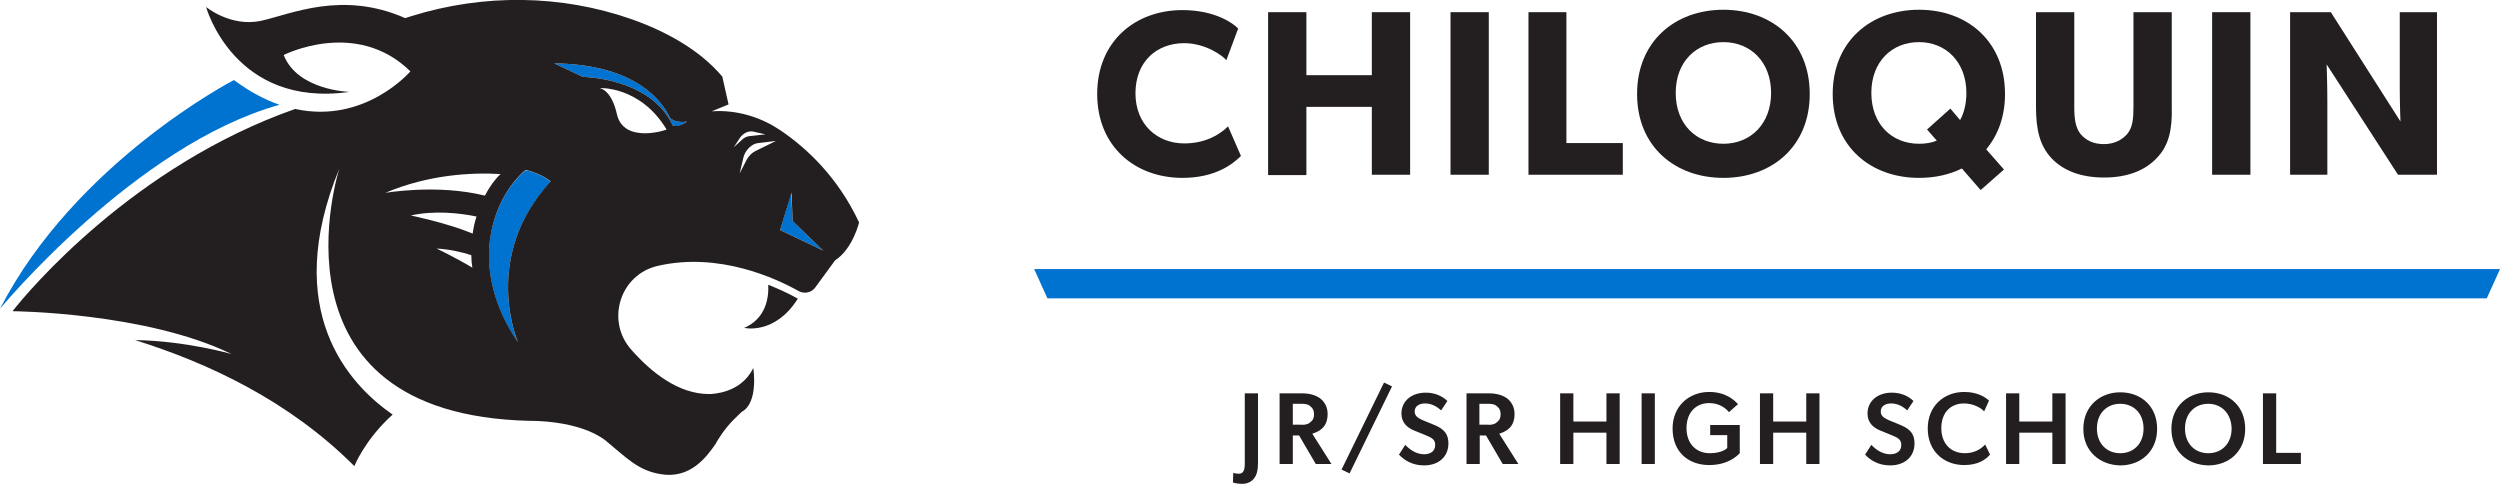
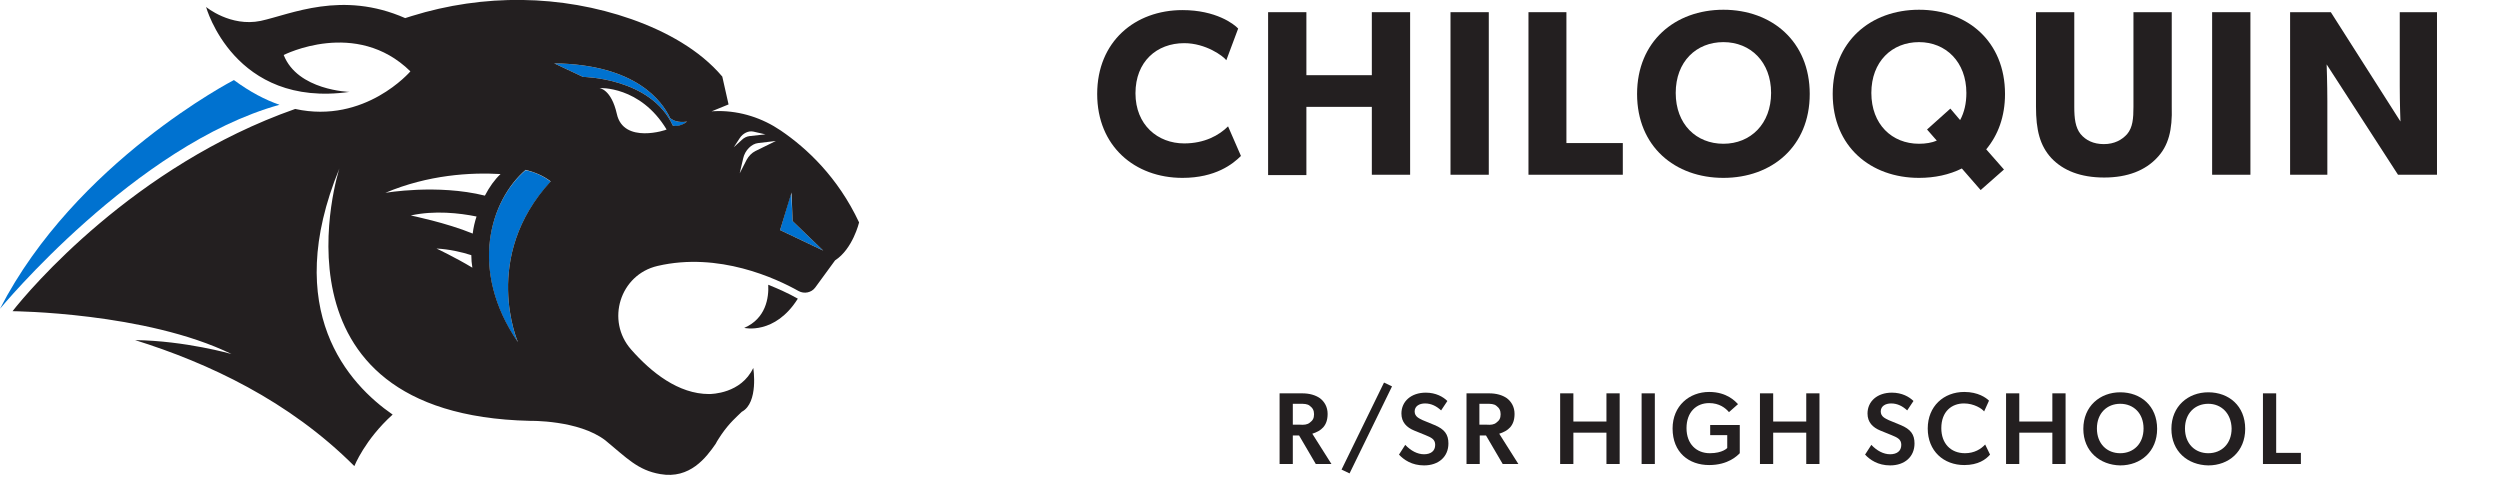
<svg xmlns="http://www.w3.org/2000/svg" version="1.1" id="Layer_1" x="0px" y="0px" viewBox="0 0 718.2 139.1" style="enable-background:new 0 0 718.2 139.1;" xml:space="preserve">
  <style type="text/css">
	.st0{fill:#231F20;}
	.st1{fill:#0072D0;}
</style>
  <g>
    <g>
      <g>
        <g>
          <path class="st0" d="M339.7,51.1c-13.7,0-24.5-9.1-24.5-24.1c0-15.1,10.9-24.1,24.5-24.1c9.6,0,14.8,4,16,5.3l-3.4,9.1      c-0.9-1.2-5.9-4.9-12.1-4.9c-7.9,0-14,5.3-14,14.4c0,9.1,6.4,14.4,14,14.4c5.8,0,10-2.3,12.6-4.9l3.7,8.5      C354.2,47.1,349.2,51.1,339.7,51.1z" />
          <path class="st0" d="M394.1,50.2V30.7h-18.8v19.6h-11V3.5h11v18.1h18.8V3.5h11v46.7H394.1z" />
          <path class="st0" d="M416.7,50.2V3.5h11v46.7H416.7z" />
          <path class="st0" d="M439.1,50.2V3.5H450v37.6h16.2v9.1H439.1z" />
          <path class="st0" d="M495.1,51.1c-13.9,0-24.8-9-24.8-24.1c0-15.1,10.9-24.2,24.8-24.2c13.9,0,24.8,9.1,24.8,24.2      C519.9,42.1,509,51.1,495.1,51.1z M495.1,12.1c-7.8,0-13.7,5.6-13.7,14.6s5.9,14.6,13.7,14.6c7.8,0,13.7-5.7,13.7-14.6      C508.8,17.8,502.9,12.1,495.1,12.1z" />
          <path class="st0" d="M570.6,42.9l5.1,5.8l-6.7,5.9l-5.4-6.2c-3.6,1.8-7.8,2.7-12.3,2.7c-13.9,0-24.8-9-24.8-24.1      c0-15.1,10.9-24.2,24.8-24.2S576,11.9,576,27C576,33.5,574,38.8,570.6,42.9z M551.3,12.1c-7.8,0-13.7,5.6-13.7,14.6      s5.9,14.6,13.7,14.6c1.9,0,3.7-0.3,5.1-0.9l-2.8-3.2l6.7-6l2.8,3.3c1.2-2.2,1.8-4.8,1.8-7.8C564.9,17.8,559,12.1,551.3,12.1z" />
          <path class="st0" d="M619.6,45.4c-3.3,3.5-8.3,5.6-15.1,5.6c-6.8,0-11.8-2-15.2-5.6c-3.3-3.6-4.4-8.1-4.4-14.7V3.5h11v27.2      c0,3.3,0.3,5.9,1.8,7.8c1.5,1.8,3.7,2.9,6.7,2.9c3,0,5.2-1.2,6.7-2.9c1.6-1.9,1.8-4.5,1.8-7.8V3.5h11v27.2      C624.1,37.3,623,41.9,619.6,45.4z" />
          <path class="st0" d="M635.5,50.2V3.5h11v46.7H635.5z" />
          <path class="st0" d="M688.9,50.2l-20.5-31.7c0,0,0.2,5.6,0.2,10.6v21.1h-10.7V3.5h11.7l20,31.4c0,0-0.2-5.3-0.2-10.2V3.5h10.7      v46.7H688.9z" />
        </g>
-         <polygon class="st1" points="714.4,85.7 300.9,85.7 297.1,77.3 718.2,77.3    " />
      </g>
    </g>
    <g>
-       <path class="st0" d="M355.9,136.1c1.4,0,1.7-1.3,1.7-2.9V113h3.8v20c0,2.1-0.4,3.5-1.1,4.4c-0.7,0.9-1.8,1.6-3.5,1.6    c-1.3,0-2.4-0.3-2.6-0.4l0.1-2.8C354.7,136,355.3,136.1,355.9,136.1z" />
      <path class="st0" d="M371.4,125.1v8.2h-3.8V113h6.5c2.1,0,3.8,0.5,5.1,1.4c1.3,1,2.2,2.5,2.2,4.5c0,3.5-1.9,4.9-4.4,5.7l5.5,8.7    h-4.5l-4.8-8.2H371.4z M376.3,121.4c0.8-0.6,1.2-1.2,1.2-2.4c0-1.1-0.4-1.8-1.2-2.4c-0.7-0.6-1.7-0.6-2.9-0.6h-2v6h2    C374.6,122.1,375.6,122,376.3,121.4z" />
      <path class="st0" d="M399.9,111l-12.2,25l-2.3-1.1l12.2-25L399.9,111z" />
      <path class="st0" d="M416.1,127.4c0,3.8-2.8,6.3-7,6.3c-3.5,0-5.8-1.6-7.2-3.1l1.8-2.8c1.6,1.7,3.5,2.7,5.4,2.7    c1.9,0,3.2-0.9,3.2-2.7c0-1.6-1.1-2.1-2.8-2.8l-3.2-1.3c-2.2-0.9-3.7-2.4-3.7-4.9c0-3.5,2.8-6,7-6c2.9,0,5,1.2,6.2,2.4l-1.8,2.7    c-1.3-1.2-2.8-2-4.6-2c-1.7,0-3,0.8-3,2.3c0,1.5,1.3,2,2.3,2.5l3.4,1.4C415,123.3,416.1,124.8,416.1,127.4z" />
      <path class="st0" d="M425.1,125.1v8.2h-3.8V113h6.5c2.1,0,3.8,0.5,5.1,1.4c1.3,1,2.2,2.5,2.2,4.5c0,3.5-1.9,4.9-4.4,5.7l5.5,8.7    h-4.5l-4.8-8.2H425.1z M429.9,121.4c0.8-0.6,1.2-1.2,1.2-2.4c0-1.1-0.4-1.8-1.2-2.4c-0.7-0.6-1.7-0.6-2.9-0.6h-2v6h2    C428.3,122.1,429.2,122,429.9,121.4z" />
      <path class="st0" d="M452,124.3v9h-3.8V113h3.8v8.1h9.5V113h3.8v20.3h-3.8v-9H452z" />
      <path class="st0" d="M475.4,113v20.3h-3.8V113H475.4z" />
      <path class="st0" d="M491.2,122.1h8.6v8.1c-0.7,0.7-3.3,3.4-8.8,3.4c-5.8,0-10.5-3.6-10.5-10.5c0-6.5,4.8-10.5,10.5-10.5    c5.2,0,7.6,2.8,8.3,3.5l-2.6,2.3c-1-1.2-2.8-2.6-5.7-2.6c-3.7,0-6.5,2.6-6.5,7.2c0,4.6,2.9,7.2,6.7,7.2c3.7,0,5-1.5,5-1.5v-3.7    h-4.9V122.1z" />
      <path class="st0" d="M509.4,124.3v9h-3.8V113h3.8v8.1h9.5V113h3.8v20.3h-3.8v-9H509.4z" />
      <path class="st0" d="M550,127.4c0,3.8-2.8,6.3-7,6.3c-3.5,0-5.8-1.6-7.2-3.1l1.8-2.8c1.6,1.7,3.5,2.7,5.4,2.7    c1.9,0,3.2-0.9,3.2-2.7c0-1.6-1.1-2.1-2.8-2.8l-3.2-1.3c-2.2-0.9-3.7-2.4-3.7-4.9c0-3.5,2.8-6,7-6c2.9,0,5,1.2,6.2,2.4l-1.8,2.7    c-1.3-1.2-2.8-2-4.6-2c-1.7,0-3,0.8-3,2.3c0,1.5,1.3,2,2.3,2.5l3.4,1.4C548.9,123.3,550,124.8,550,127.4z" />
      <path class="st0" d="M564.3,133.6c-5.9,0-10.5-4-10.5-10.5c0-6.4,4.6-10.5,10.5-10.5c4,0,6.3,1.7,7.1,2.5l-1.4,3.1    c-0.6-0.8-2.9-2.3-5.8-2.3c-3.5,0-6.5,2.3-6.5,7.1c0,4.4,2.7,7.2,6.8,7.2c2.7,0,4.6-1.2,5.8-2.5l1.4,2.9    C570.5,132,568.3,133.6,564.3,133.6z" />
      <path class="st0" d="M580.1,124.3v9h-3.8V113h3.8v8.1h9.5V113h3.8v20.3h-3.8v-9H580.1z" />
      <path class="st0" d="M598.5,123.2c0-6.5,4.8-10.5,10.6-10.5c5.9,0,10.6,3.9,10.6,10.5c0,6.5-4.7,10.5-10.6,10.5    C603.3,133.6,598.5,129.7,598.5,123.2z M609.1,116c-3.8,0-6.7,2.7-6.7,7.1c0,4.4,2.9,7.1,6.7,7.1c3.8,0,6.7-2.7,6.7-7.1    C615.8,118.7,612.9,116,609.1,116z" />
      <path class="st0" d="M623.8,123.2c0-6.5,4.8-10.5,10.6-10.5c5.9,0,10.6,3.9,10.6,10.5c0,6.5-4.7,10.5-10.6,10.5    C628.5,133.6,623.8,129.7,623.8,123.2z M634.4,116c-3.8,0-6.7,2.7-6.7,7.1c0,4.4,2.9,7.1,6.7,7.1c3.8,0,6.7-2.7,6.7-7.1    C641,118.7,638.1,116,634.4,116z" />
      <path class="st0" d="M653.9,113v17.1h7.1v3.2h-10.9V113H653.9z" />
    </g>
  </g>
  <g>
    <g>
      <g>
        <path class="st1" d="M80.3,30.1c-4.1-1.4-8.5-3.7-13.1-7.1c0,0-45.5,23.5-67.2,65.7C0,88.7,38.9,41.6,80.3,30.1z" />
        <path class="st0" d="M213.8,94.2c0,0,8.8,2.1,15.4-8.4c-2.8-1.6-5.8-2.9-8.5-4C220.9,85.6,220,91.5,213.8,94.2z" />
        <path class="st1" d="M192.5,33.9c-2.2-4.7-9.7-15.4-33.3-15.7l8.3,3.9c0,0,19.5,0.2,25.8,14c0,0,2,0.6,4.1-1.2     C197.3,34.9,194.5,35.6,192.5,33.9z M192.9,35c0.1,0.3,0.2,0.6,0.3,0.9C193.2,35.7,193.1,35.4,192.9,35z" />
        <polygon class="st1" points="227.3,55.3 227.7,63.5 236.5,72 224.1,66.1    " />
      </g>
      <path class="st1" d="M158.2,52.2c-2.1-1.7-4.8-2.8-7.2-3.3c-10.3,8.8-16.4,28.8-2.2,49.5C148.8,98.3,138.1,73.9,158.2,52.2z" />
    </g>
    <path class="st0" d="M224.3,37.5c-5.3-3.6-11.5-5.6-17.9-5.6c-1.4,0-2,0.1-2,0.1l4.9-2l-1.8-8C201,14.3,191.3,9,181.4,5.5   c-20.3-7.1-42.5-7.3-63.1-0.9l-1.9,0.6C98.2-2.8,83.6,4.1,74.9,6c-8.7,1.8-15.7-4-15.7-4s8,29.1,41.2,24.4c0,0-14.9-0.4-18.9-10.6   c0,0,20.8-10.6,36.4,4.7c0,0-13,15.2-33.1,10.8C38.4,47.6,8.3,83.4,3.6,89.4c0,0,38.3,0.3,62.9,12.3c0,0-13.2-3.8-27.7-4   c21.1,6.6,44.2,17.4,63,36.2c0,0,3-7.6,11-14.8c-12.6-8.7-32.1-29.8-15.3-70.7c0,0-22.9,70.7,54.7,72.5c0,0,14-0.3,21.7,5.6   c6.1,5,9.3,8.6,15.8,9.7c8.5,1.5,13.2-4.8,15.9-8.7c0.5-1,1.1-1.8,1.6-2.6c2.4-3.5,4.5-5.2,5.9-6.6c4.9-2.6,3.3-12.6,3.3-12.6   c-3.5,7.4-12,7.5-12.7,7.5c-8.8,0-16.6-6.2-22.4-12.8c-7.3-8.3-3.2-21.5,7.6-24c17.6-4.1,34.1,3.6,40.5,7.2c1.6,0.9,3.7,0.5,4.8-1   l5.7-7.8c5.1-3.3,6.9-10.9,6.9-10.9C240.7,50.9,231.8,42.6,224.3,37.5z M125.4,71.4c3.7,0.2,7.2,1,10,1.9c0,1.2,0.1,2.4,0.3,3.6   C130.9,74,125.4,71.4,125.4,71.4z M135.8,67.1c-7.5-3.1-17.8-5.2-17.8-5.2c6.8-1.5,14-0.7,18.9,0.3C136.4,63.7,136,65.4,135.8,67.1   z M110.7,55.4c12.3-5.2,24.5-5.9,33.1-5.4c-1.7,1.6-3.2,3.7-4.5,6.2C125.6,52.8,110.7,55.4,110.7,55.4z M148.8,98.3   c-14.2-20.7-8-40.7,2.2-49.5c2.4,0.6,5,1.6,7.2,3.3C138.1,73.9,148.8,98.3,148.8,98.3z M177.2,32.7c-1.6-7.1-5-7.4-5-7.4   s11.7-0.7,19.3,11.9C191.6,37.3,179.1,41.5,177.2,32.7z M193.3,36.1c-6.3-13.8-25.8-14-25.8-14l-8.3-3.9   c23.6,0.3,31.1,11,33.3,15.7c2,1.7,4.9,1,4.9,1C195.3,36.6,193.3,36.1,193.3,36.1z M212.5,39.7c0.9-1.4,2.5-2.2,3.9-1.9l3.5,0.8   l-4.6,0.5c-0.8,0.1-1.6,0.5-2.2,1.1l-2.3,2.1L212.5,39.7z M217,43.4c-1,0.5-1.9,1.4-2.5,2.5l-2,3.9l1-4.3c0.5-2.3,2.4-4.2,4.3-4.4   l5.1-0.6L217,43.4z M224.1,66.1l3.3-10.8l0.3,8.2l8.8,8.5L224.1,66.1z" />
  </g>
</svg>